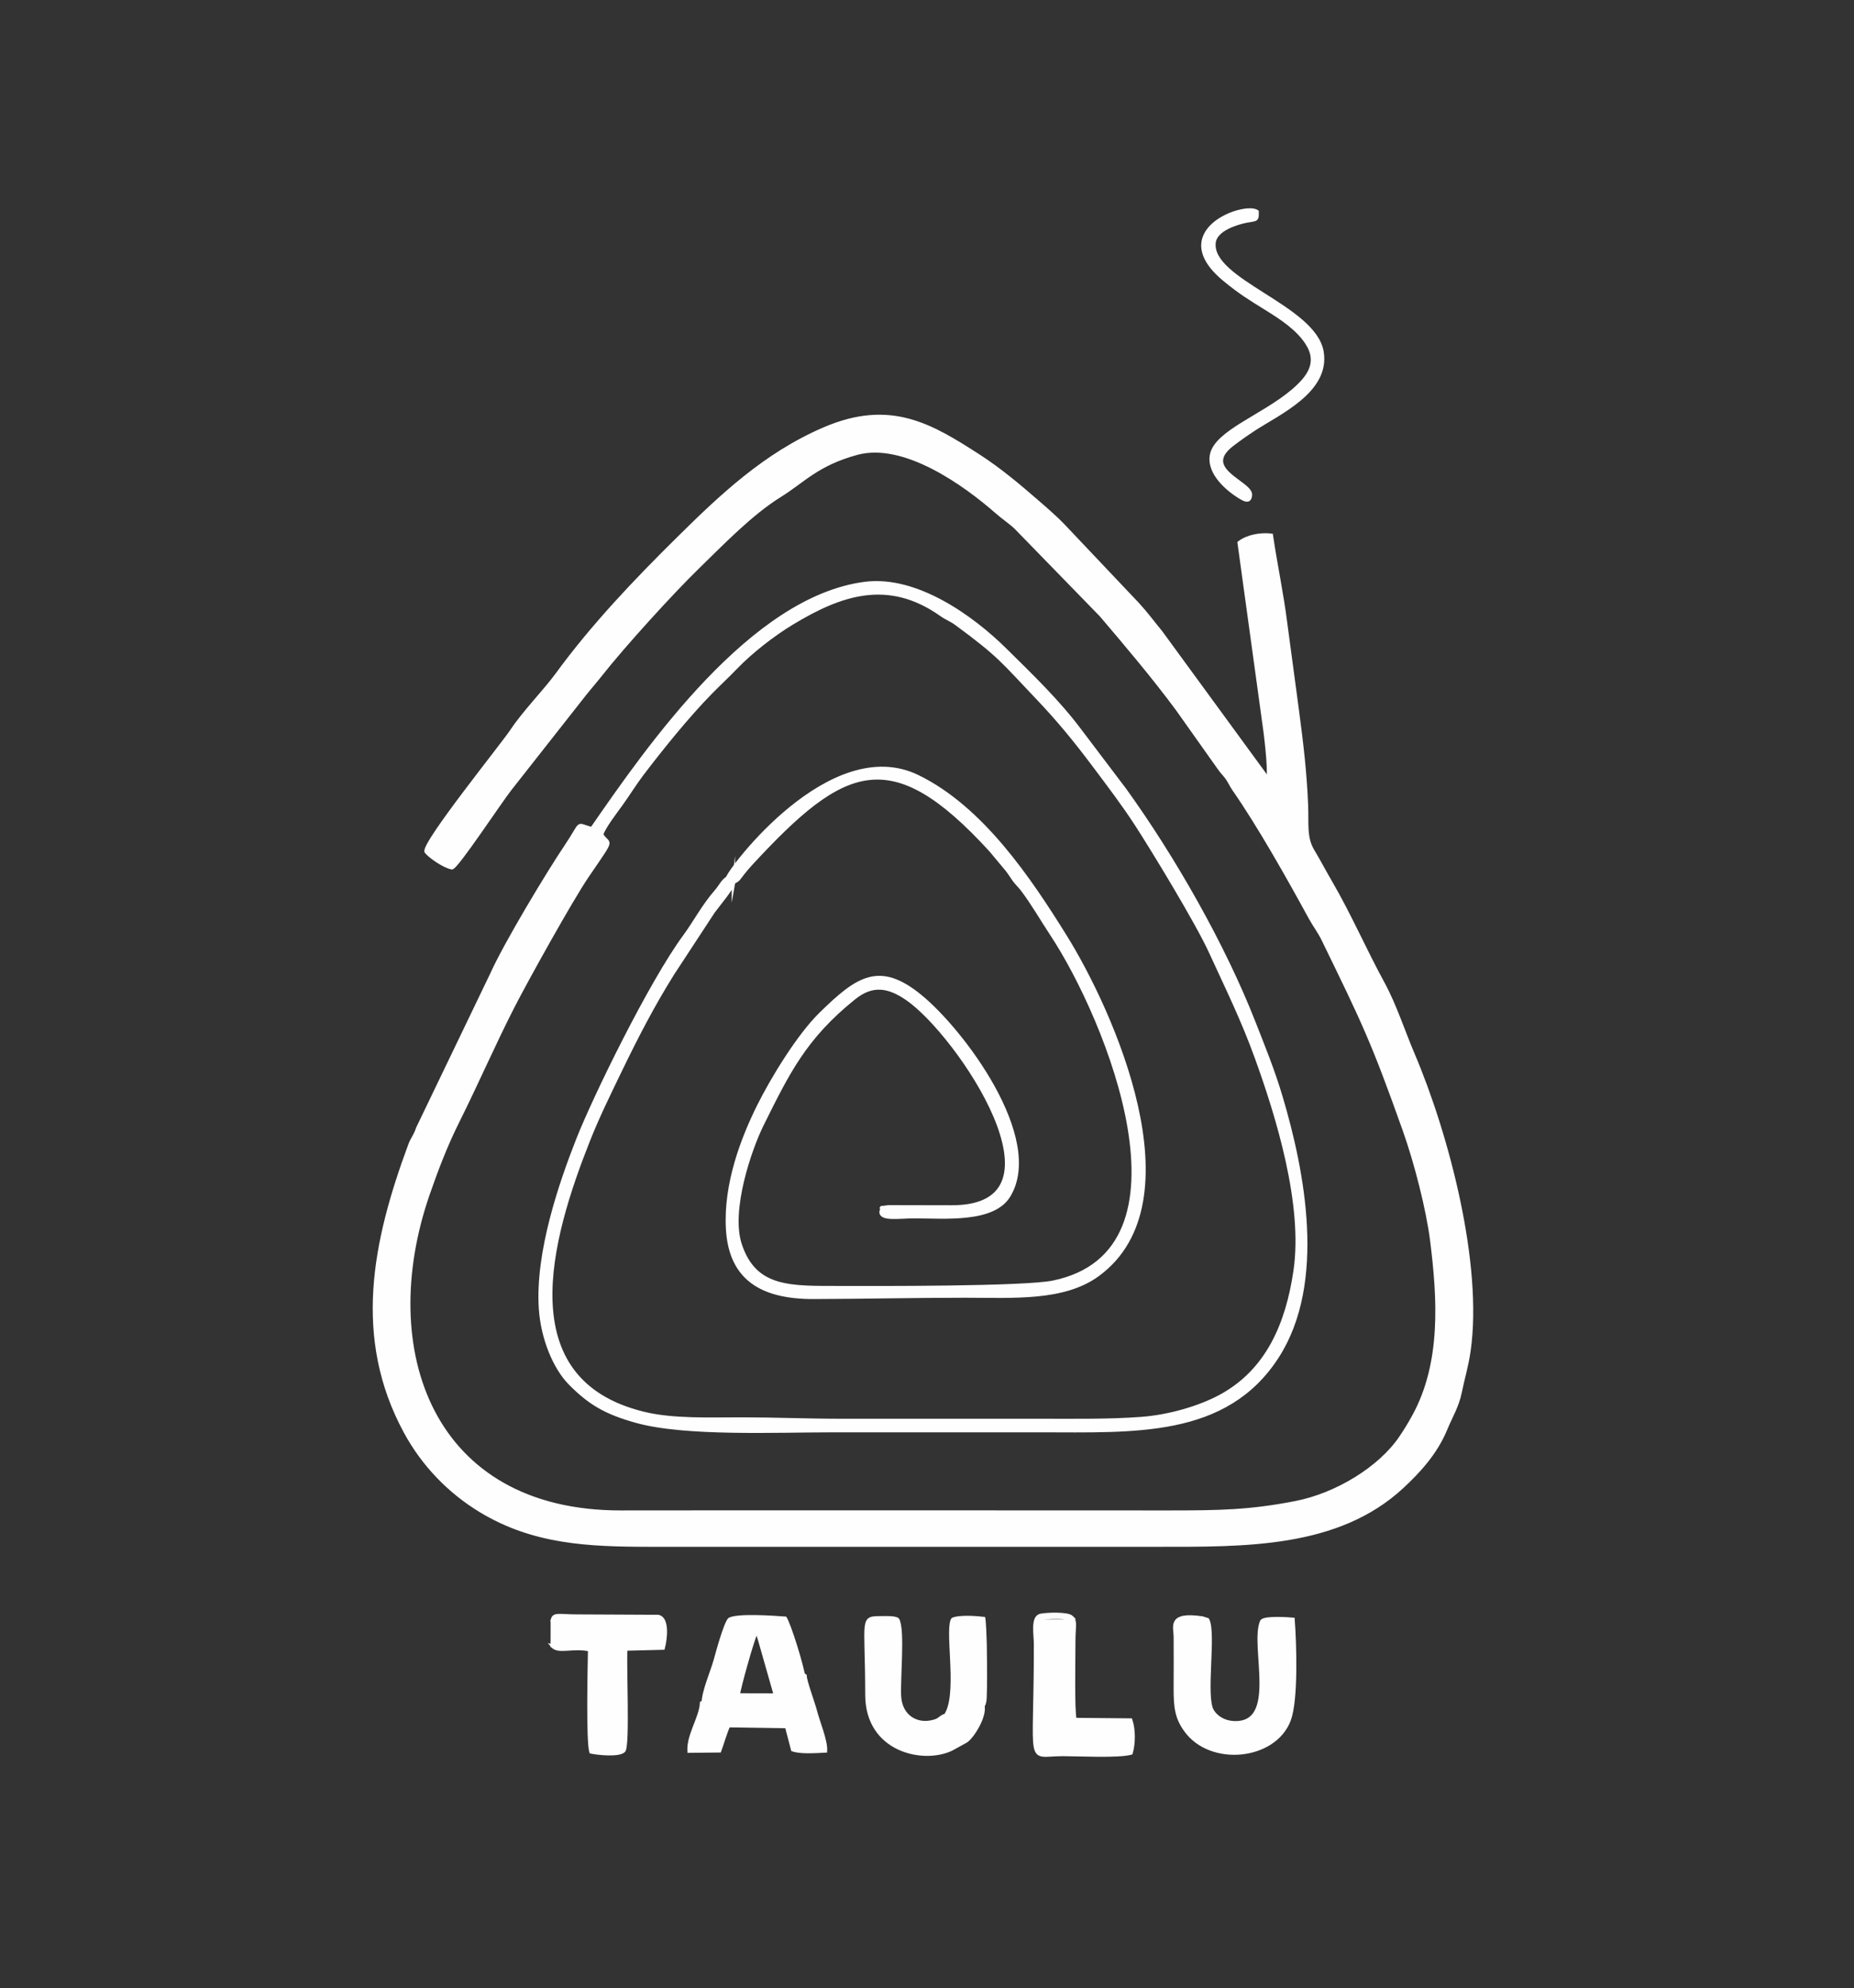
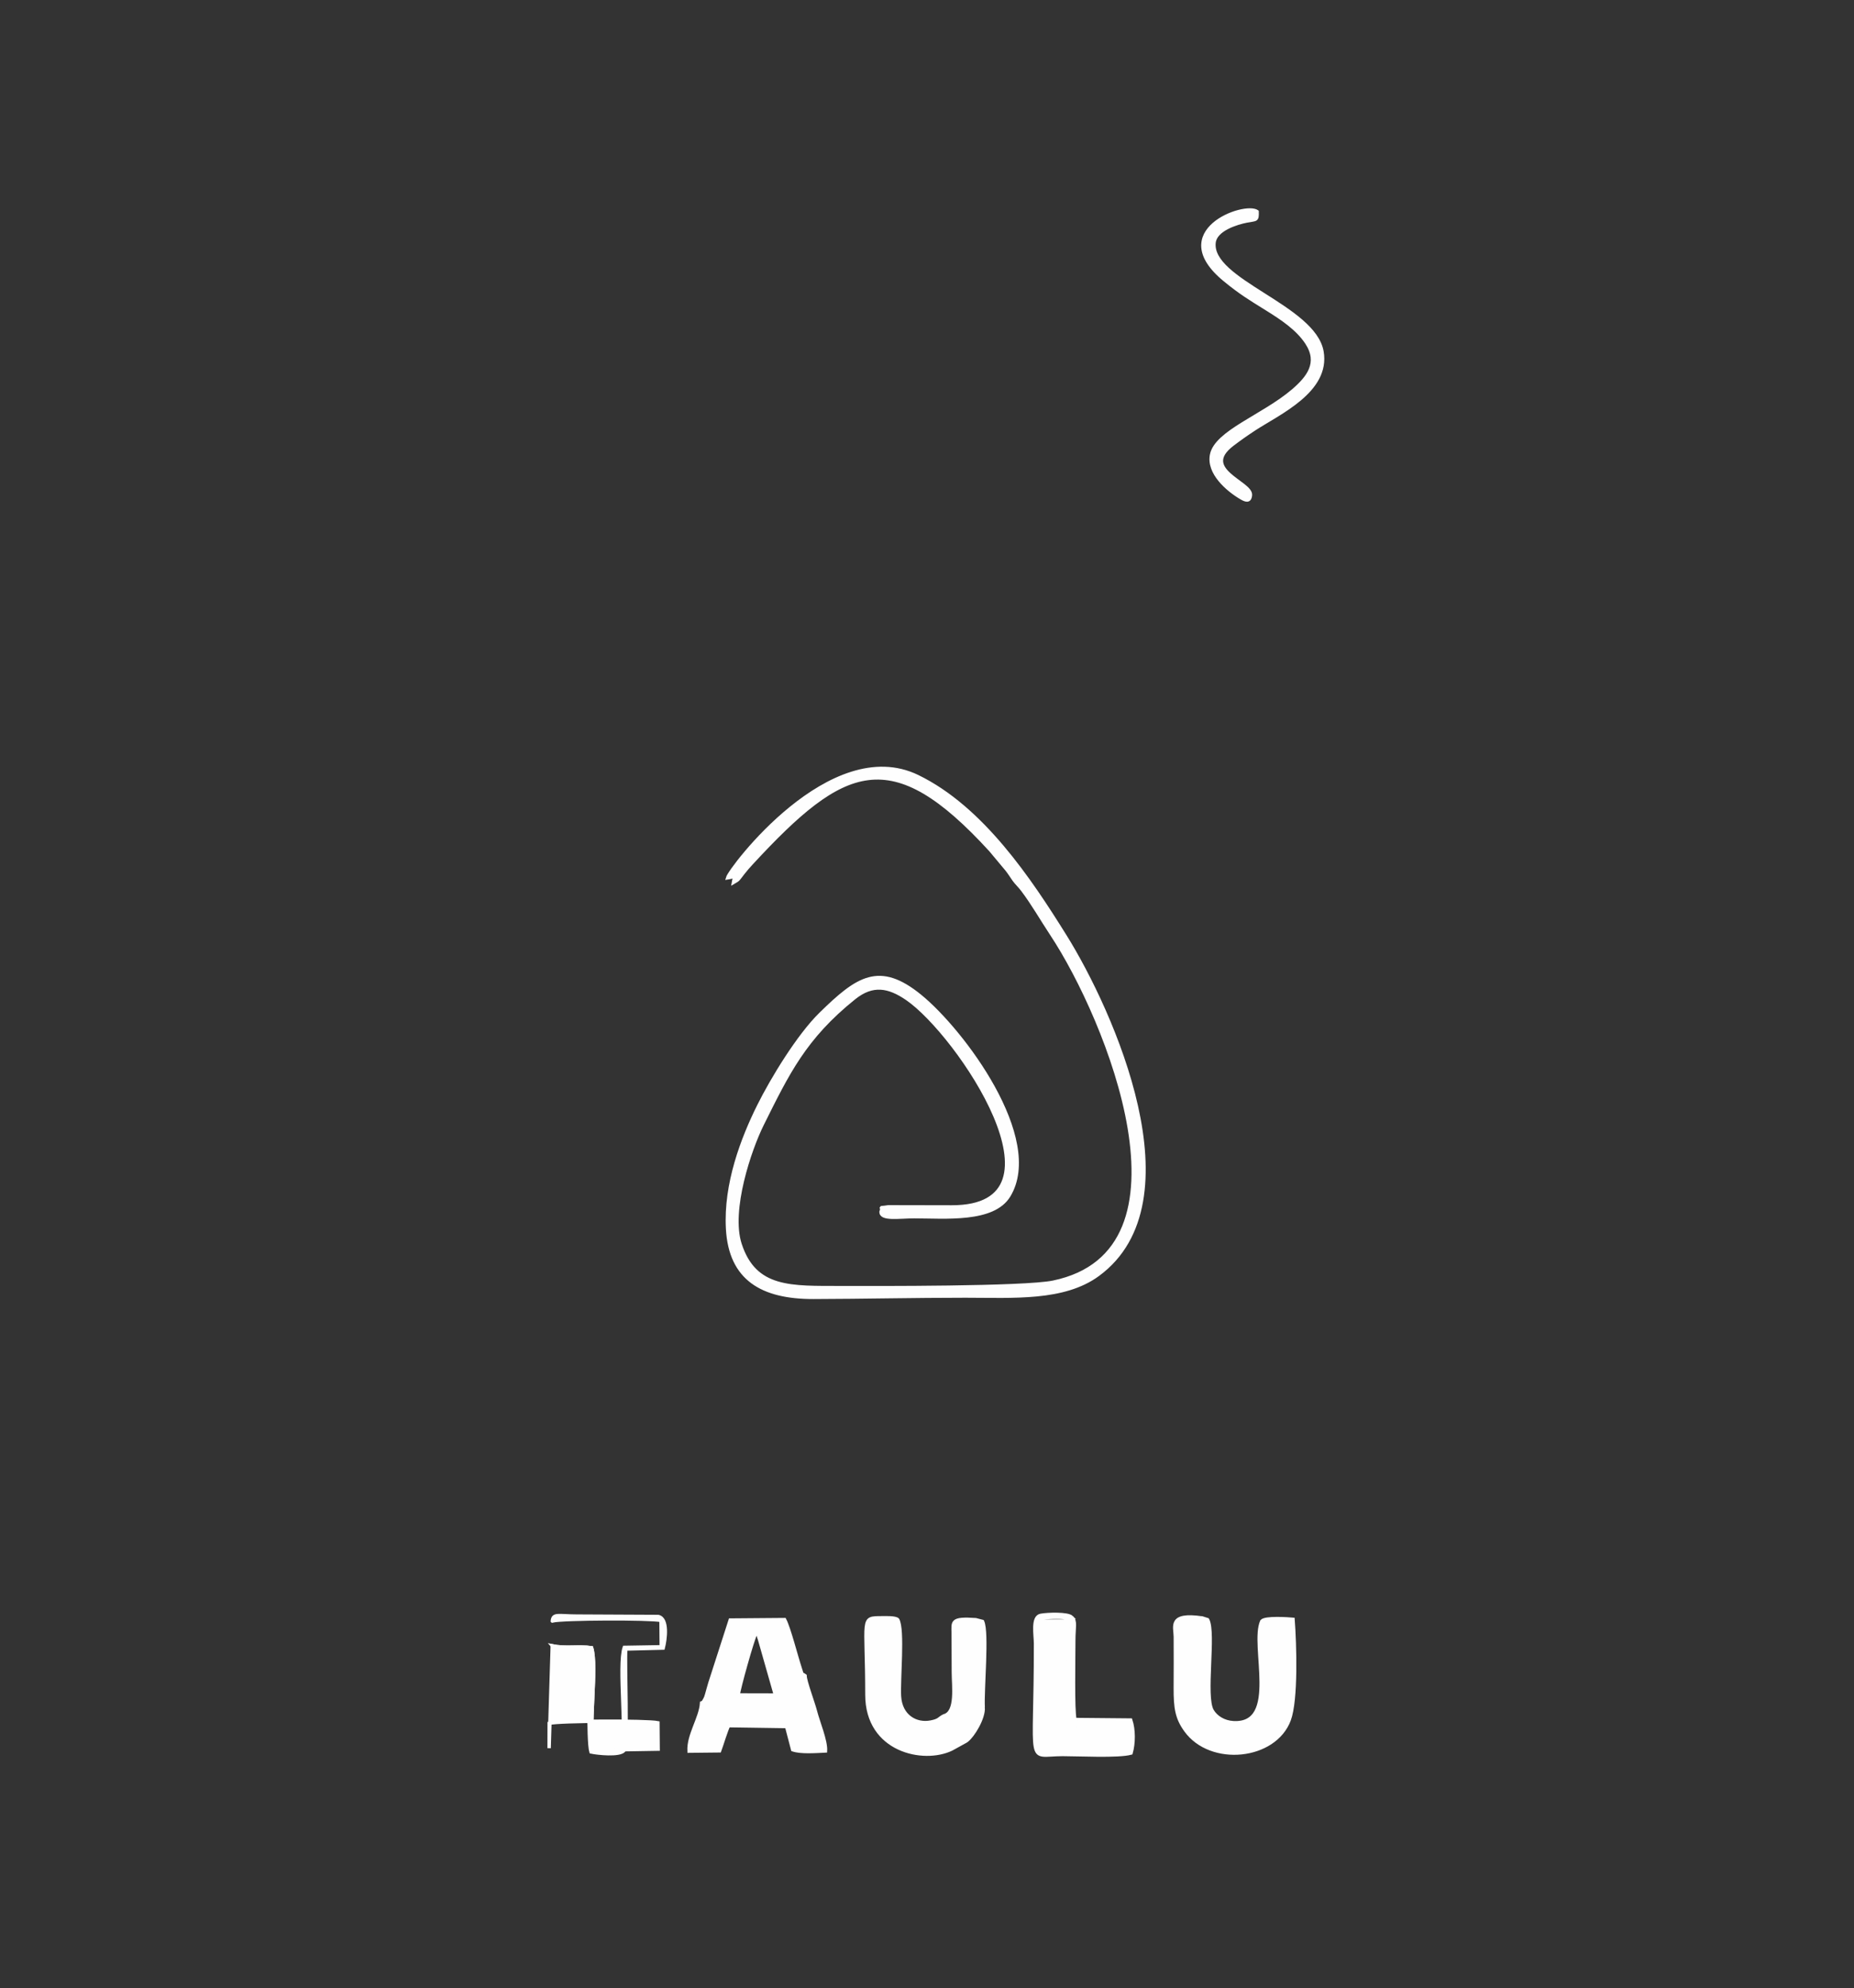
<svg xmlns="http://www.w3.org/2000/svg" xml:space="preserve" width="92.033mm" height="98.637mm" version="1.1" style="shape-rendering:geometricPrecision; text-rendering:geometricPrecision; image-rendering:optimizeQuality; fill-rule:evenodd; clip-rule:evenodd" viewBox="0 0 9203.28 9863.68">
  <rect x="0" y="0" width="9203.28" height="9863.68" fill="#333333" stroke="none" />
  <defs>
    <style type="text/css"> .str0 {stroke:#FEFEFE;stroke-width:16.93;stroke-miterlimit:22.926} .fil0 {fill:#FEFEFE} .fil1 {fill:#CACACA} </style>
  </defs>
  <g id="Слой_x0020_1">
-     <path class="fil0 str0" d="M3640.72 4377.99c9.84,-57.89 19.93,-41.8 40.43,-69.97 10.87,-14.93 6.09,0.04 8.22,-19.14 -1.99,1.93 -12.5,12.63 -13.54,13.77 -37.78,41.87 -23.57,46.04 -64.06,52.29 -26.07,17.15 -34.56,40.87 -55.53,64.91 -66,75.66 -105.69,154.28 -157.19,224.09 -169.78,230.16 -447.36,797.69 -531.02,1010.25 -82.95,210.76 -204.12,558.55 -184.76,840 9.96,144.72 69.74,291.52 147.39,369.53 97.71,98.17 176.29,144.68 329.13,187.07 242.9,67.36 691.04,46.32 980.42,46.33 341.49,0.01 682.97,0 1024.46,0 464,0 920.35,29.32 1175.69,-366.99 237.11,-368.01 127.27,-921.7 18.66,-1287.06 -40.15,-135.08 -86.45,-247.36 -135.34,-372.11 -151.04,-385.34 -401.02,-821.66 -640.96,-1154.07l-222.57 -293.88c-108.75,-145.16 -239.6,-270.37 -370.65,-399.85 -161.83,-159.9 -439.74,-361.2 -695.57,-328.46 -560.86,71.78 -1071.5,804.87 -1355.99,1216.39 -84.45,-21.34 -41.64,-40.93 -128.15,87.29 -88.71,131.49 -299.51,481.5 -367.4,632.2l-368.8 766.46c-13.09,40.18 -25.89,48.23 -39.4,84.71 -176.35,476.19 -276.33,953.83 -21.03,1423.12 87.23,160.35 216.32,295.04 372.84,389.68 261.05,157.85 529.54,170.51 839.81,170.52l2514.6 0c435.4,0 898.47,9.14 1220.45,-289.53 81.01,-75.15 166.34,-167.3 214.99,-285.39 25.52,-61.93 57.83,-113.5 71.83,-181.99 15.47,-75.73 33,-128.96 44.13,-206.8 61.29,-428.74 -107.14,-1071.45 -278.03,-1472.09 -47.54,-111.45 -89.6,-242.85 -148.83,-351.25 -89.78,-164.33 -166.09,-340.65 -260.13,-501.95 -31.6,-54.2 -57.39,-103.76 -88.96,-156.64 -38.47,-64.42 -27.03,-134.1 -30.62,-223.16 -6.8,-168.25 -24.02,-308.29 -44.65,-465.44l-59.01 -440.02c-18.76,-148.49 -49.83,-292.68 -70.83,-435.41 -54.14,-6.01 -117.11,4.79 -159.55,37.01l120.4 874.22c9.23,59.27 32.23,242.34 23.85,298.62l-533.1 -729.16c-38.11,-46.04 -71.41,-91.64 -114.88,-139.01l-370.84 -391.52c-35.04,-36.85 -91.16,-85.24 -132.7,-121.24 -84.04,-72.8 -181.55,-155.3 -285.82,-222.4 -237.61,-152.93 -438.95,-274.42 -765.96,-134.34 -295.21,126.47 -513.95,335.25 -725.88,544.4 -211.99,209.22 -423.94,431.69 -599.38,671.71 -65.07,89.03 -163.24,186.56 -226.03,281.32 -44.8,67.61 -438.62,555.19 -425.74,599.86 18.2,23.95 90.6,73.9 128.56,80.23 26.3,-6.08 241.33,-331.85 289.33,-392.23l372.61 -473.44c25.29,-31.72 51.12,-60.67 76.46,-92.93 109.23,-139.08 352.03,-406.51 482.84,-533.48 119.18,-115.66 262.56,-265.49 408,-355.45 114.24,-70.66 182.98,-155.34 380.47,-209.06 234.51,-63.79 534.7,151.12 697.27,293.84 29.4,25.81 69.44,52.67 93.14,76.16l421.96 433.27c125.85,148.02 261.64,307.87 379.29,467.25l211.01 297.57c11.92,16.43 26.38,29.78 37.18,46.12 13.5,20.42 18.79,34.56 31.94,53.43 125.44,179.96 271.51,439.86 379.43,637.39 20.35,37.25 45.02,69.12 62.39,104.76 202.25,414.89 246.88,505.04 405.15,950.35 55.89,157.22 115.82,389.7 135.59,547.6 35.71,285.33 55.74,605.35 -89.93,869.62 -22.91,41.56 -38.33,66.9 -64.38,105.44 -103.78,153.5 -320.03,284.03 -520.78,323.32 -228.83,44.77 -381.26,46.98 -632.98,46.98 -905.91,0 -1811.9,-1.21 -2717.8,-0.03 -941.76,1.23 -1223.94,-805.58 -957.46,-1576.5 42.51,-123 89.53,-245.29 146.82,-359.8 95.92,-191.7 179.28,-385.01 275.48,-572.89 64.83,-126.59 287.38,-527.72 368.6,-646.72 140.28,-205.52 105.98,-145.93 71.18,-205.46 9.83,-35.94 74.67,-119.69 97.02,-150.74 34.57,-48 68.69,-103.46 104.24,-150.14 97.07,-127.45 225.36,-286.78 340.64,-404.11 40.53,-41.26 80.53,-78.05 127.35,-126.49 69.59,-72 177.81,-158.54 279.92,-219.81 231.95,-139.16 469.72,-228.52 736.55,-39.93 28.09,19.85 47.81,25.16 74.38,44.69 219.19,161.12 231.17,187.93 398.43,363.13 107.54,112.63 188.87,211.62 285.99,340.88 67.08,89.28 146.35,193.65 208.93,290.1 86.41,133.18 302.69,488.92 370.24,636.65 81.2,177.59 156.89,329.5 225.78,519.36 106.37,293.16 241.47,731.27 193.16,1060.77 -38.57,263.02 -137.05,496.93 -372.54,623.22 -102.52,54.98 -252.12,99.43 -392.54,109.79 -158.97,11.73 -324.58,9.11 -490.9,9.11 -333.02,0 -666.04,0 -999.07,0 -168.83,0 -327.07,-6.99 -491.06,-7 -160.89,0 -341.72,7.69 -486.94,-27.58 -669.89,-162.69 -469.47,-866.54 -274.84,-1356.23 47.04,-118.36 101.49,-228.55 156.52,-342.5 81.39,-168.54 163.52,-327.21 261.89,-484.01l201.02 -306.63c25.55,-34.74 96.68,-118.6 100.06,-144.75z" />
    <path class="fil0 str0" d="M3611.77 4354.94c40.49,-6.25 26.28,-10.42 64.06,-52.29 1.04,-1.14 11.55,-11.84 13.54,-13.77 -2.13,19.18 2.65,4.21 -8.22,19.14 -20.5,28.17 -30.59,12.08 -40.43,69.97 28.43,-16.33 22.08,-14.1 47.57,-46.45 15.15,-19.23 24.73,-30.33 42.93,-50 457.38,-494.38 692.58,-604.08 1186.52,-63.68l80.92 96.83c14.29,18.26 23.24,33.63 34.99,50.05 12.09,16.9 27.46,30.4 42.2,49.94 52.93,70.17 93.11,141.89 144.81,220.02 277.27,419.01 748.24,1573.26 7.47,1726.33 -143.76,29.71 -888.79,27.31 -1054.01,26.85 -245.72,-0.69 -426.82,11.35 -500.49,-215.12 -55.08,-169.33 49.37,-473.24 109.61,-594.24 126.5,-254.08 210.51,-430.34 456.54,-627.73 91.8,-73.65 171.27,-59.36 263.16,3.7 253.04,173.65 836.65,1033.96 221.59,1033.08l-314.42 -0.62c-57.33,9.34 -23.84,-5.42 -36.3,24.39 -2.35,40.25 89.98,24.49 164.33,24.49 152.5,-0.01 392.18,23.68 469.75,-104.19 171.32,-282.4 -228.65,-818.01 -440.9,-990.59 -202.51,-164.68 -310.18,-90.26 -493.33,89.05 -110.18,107.87 -240.34,321.69 -306.83,455.17 -81.16,162.95 -167.55,388.37 -154.99,611.12 13.98,248.01 170.92,340.13 426.75,339.53 250.87,-0.6 497.5,-6.47 753.55,-6.47 237.97,0 488.84,18.42 658.72,-106.54 492.07,-361.97 68.85,-1305.64 -163.71,-1678.76 -175.33,-281.31 -412.24,-636.57 -732.65,-791.91 -429.27,-208.12 -929.84,457.25 -942.73,502.7z" />
    <path class="fil0 str0" d="M3664.64 8408.5c0.34,-23.81 72.21,-279.87 86.1,-303.03 22.25,8.93 5.63,-10.91 19.69,27.35l78.74 276.11 -184.53 -0.43zm-181.79 40.8c-5.39,75.16 -66.18,157.41 -62.31,237.85l151.55 -1.57c10.07,-26.82 33.87,-106.18 44.79,-124.74l287.92 4.22 30.19 115.19c40.24,13.85 111.71,8.37 162.68,5.94 3.26,-49.97 -36.64,-144.22 -49.89,-196.36 -10.79,-42.45 -51.24,-148.8 -51.55,-176.75 -19.06,-14.66 -10.64,4.45 -23.31,-33.88 -19.9,-60.2 -56.15,-202.97 -78.24,-244.38l-269.82 2.17 -100.68 312.01c-6.44,21.04 -9.51,34.19 -15.95,56.18 -2.52,8.6 -4.78,16.24 -8.48,22.88 -15.29,27.52 -4.66,8.72 -16.9,21.24z" />
    <path class="fil0 str0" d="M5968.61 8026.89c-168.05,-25.06 -134.65,42.82 -134.2,92.52 0.78,84.61 0.12,169.53 -0.13,254.16 -0.29,99.15 7.05,148.85 51.51,210.49 124.86,173.09 442.14,140.4 513.69,-52.11 36.81,-99.05 28.51,-373.01 19.04,-498.61 -21.61,-2 -138.7,-10.57 -154.85,9.15 -54.31,119.51 93.24,517.45 -142.01,503.74 -45.64,-2.66 -84.99,-26.51 -104.45,-59.82 -41.31,-70.7 12.85,-384.4 -22.7,-451.23l-25.9 -8.29z" />
    <path class="fil0 str0" d="M4880.45 8469.07c-4.69,-84 22.31,-370.73 -3.21,-425.08l-33.71 -8.78c-123.49,-8.67 -112.35,11.03 -111.77,67.18l0.83 194.95c-0.1,65.05 19.58,198.19 -47.04,214.9 -26.83,13.28 -20.63,22.27 -65.43,30.97 -71.93,13.96 -149.2,-27.95 -155.24,-127.86 -4.88,-80.77 19.63,-330.31 -8.93,-380.48 -11.55,-11.32 -60.44,-9.27 -78.91,-9.14 -105.64,0.7 -73.82,-4 -73.65,382 0.12,277.06 280.72,336.59 420.24,269.1l71.25 -39.28c1.41,-0.98 3.47,-2.44 4.82,-3.46 29.74,-22.6 84.88,-110.45 80.75,-165.02z" />
-     <path class="fil0 str0" d="M2741.45 8164.66c66.68,14.28 129.92,-0.01 195.12,9.73 29.52,93.67 -17.55,394.88 9.8,503.99l137.1 1.87c31.49,-63.86 -15.3,-417.29 15.59,-507.73l183.43 -3.04 -1.11 -130.77c-55.67,-11.48 -488.33,-10.12 -539.61,2.71l-0.32 123.24z" />
+     <path class="fil0 str0" d="M2741.45 8164.66c66.68,14.28 129.92,-0.01 195.12,9.73 29.52,93.67 -17.55,394.88 9.8,503.99l137.1 1.87l183.43 -3.04 -1.11 -130.77c-55.67,-11.48 -488.33,-10.12 -539.61,2.71l-0.32 123.24z" />
    <path class="fil0 str0" d="M5169.03 8673.73l425.3 -4.96 3.83 -112.52c-41.3,7.99 -98.43,3.5 -145.62,3.51 -46.08,0.01 -115.35,11.68 -145.06,-16.89 -19.89,-28.27 11.36,-418.34 -12.09,-499.48l-126.79 1.63 0.43 628.71z" />
    <path class="fil0 str0" d="M6240.23 1049.88c-62.32,-44.32 -455.23,97.04 -160.61,338.59 77.94,63.9 124.6,92.01 209.8,144.84 76.15,47.23 152.04,98.26 197.4,167.32 65.39,99.58 7.56,173.07 -69.14,238.43 -146.47,124.79 -380.3,203.68 -403.18,316.47 -18.33,90.32 78.54,173.64 145.65,213.25 20.76,12.25 43.99,23.4 46.93,-12.89 5.04,-62.18 -253.54,-125.74 -89.49,-250.84 32.32,-24.65 69.55,-51.13 108.71,-76.68 123.12,-80.33 369.21,-189.41 335.96,-383.44 -38.5,-224.65 -558.27,-352.01 -535.74,-541.99 7.63,-64.33 110.34,-96.63 164.07,-106.98 45.37,-8.74 51.02,-0.87 49.64,-46.08z" />
    <path class="fil0 str0" d="M5161.67 8032.1c190.79,-45.41 154.49,44.34 154.24,138.24 -0.19,71.87 -7.9,330.31 5.74,367.61 31.65,14.57 236.51,9.52 283.49,10.21 9.1,42.06 7.8,97.09 -2.06,136.61l-405.6 2.67c-47.48,-2.87 -43.02,-11.57 -43.06,-59.07 -0.1,-104.11 -5.55,-555.2 7.25,-596.27zm158.4 -8.99c-19,-19.12 -119.99,-15.89 -154.18,-9.35 -42.81,8.2 -25.51,96.86 -25.45,139.64 0.95,628.53 -48,550.63 134.3,550.3 77.64,-0.14 277.27,10.41 339.85,-7.1 13.63,-47.48 14.35,-116.21 -1.77,-163.61l-276.74 -2.58c-11.45,-42.88 -5.76,-313.61 -5.87,-393.94 -0.09,-62.61 11.3,-94.53 -10.14,-113.36z" />
    <path class="fil0 str0" d="M2741.77 8041.42c51.28,-12.83 483.94,-14.19 539.61,-2.71l1.11 130.77 -183.43 3.04c-30.89,90.44 15.9,443.87 -15.59,507.73l-137.1 -1.87c-27.35,-109.11 19.72,-410.32 -9.8,-503.99 -65.2,-9.74 -128.44,4.55 -195.12,-9.73 29.46,35.64 100.17,1.05 185.62,19.33 -1.51,84.34 -9.98,451.15 6.62,507.14 31.69,6.9 141.73,18.9 163.46,-6.81 21.45,-32.89 3.39,-423.64 9.15,-503.73l185.74 -4.64c11.46,-43.56 24.86,-146.74 -24.77,-156.71l-405.53 -1.95c-91.52,-0.42 -115.54,-13.65 -119.97,24.13z" />
    <path class="fil1 str0" d="M5168.6 8045.02l126.79 -1.63c23.45,81.14 -7.8,471.21 12.09,499.48 29.71,28.57 98.98,16.9 145.06,16.89 47.19,-0.01 104.32,4.48 145.62,-3.51l-3.83 112.52 -425.3 4.96 -0.43 -628.71zm-6.93 -12.92c-12.8,41.07 -7.35,492.16 -7.25,596.27 0.04,47.5 -4.42,56.2 43.06,59.07l405.6 -2.67c9.86,-39.52 11.16,-94.55 2.06,-136.61 -46.98,-0.69 -251.84,4.36 -283.49,-10.21 -13.64,-37.3 -5.93,-295.74 -5.74,-367.61 0.25,-93.9 36.55,-183.65 -154.24,-138.24z" />
-     <path class="fil0" d="M3482.85 8449.3c12.24,-12.52 1.61,6.28 16.9,-21.24 3.7,-6.64 5.96,-14.28 8.48,-22.88 6.44,-21.99 9.51,-35.14 15.95,-56.18l100.68 -312.01 269.82 -2.17c22.09,41.41 58.34,184.18 78.24,244.38 12.67,38.33 4.25,19.22 23.31,33.88 -3.37,-40.41 -70.16,-261.27 -93.54,-293.26 -60.19,-4.44 -245.98,-18.14 -286.44,6.74 -22.96,17.88 -66.72,183.31 -73.31,206.94 -16.23,58.23 -61.18,159.72 -60.09,215.8z" />
-     <path class="fil0" d="M4685.55 8512.24c66.62,-16.71 46.94,-149.85 47.04,-214.9l-0.83 -194.95c-0.58,-56.15 -11.72,-75.85 111.77,-67.18l33.71 8.78c25.52,54.35 -1.48,341.08 3.21,425.08 13.69,-12.9 9.42,-3.69 15.75,-27.5 6.52,-24.53 4.37,-386.31 -6.22,-420 -42.71,-5.22 -130.18,-11.92 -165.25,4.83 -39.62,40.21 26.44,346.97 -29.42,463.83 -7.25,15.15 0.14,-2.58 -9.76,22.01z" />
  </g>
</svg>